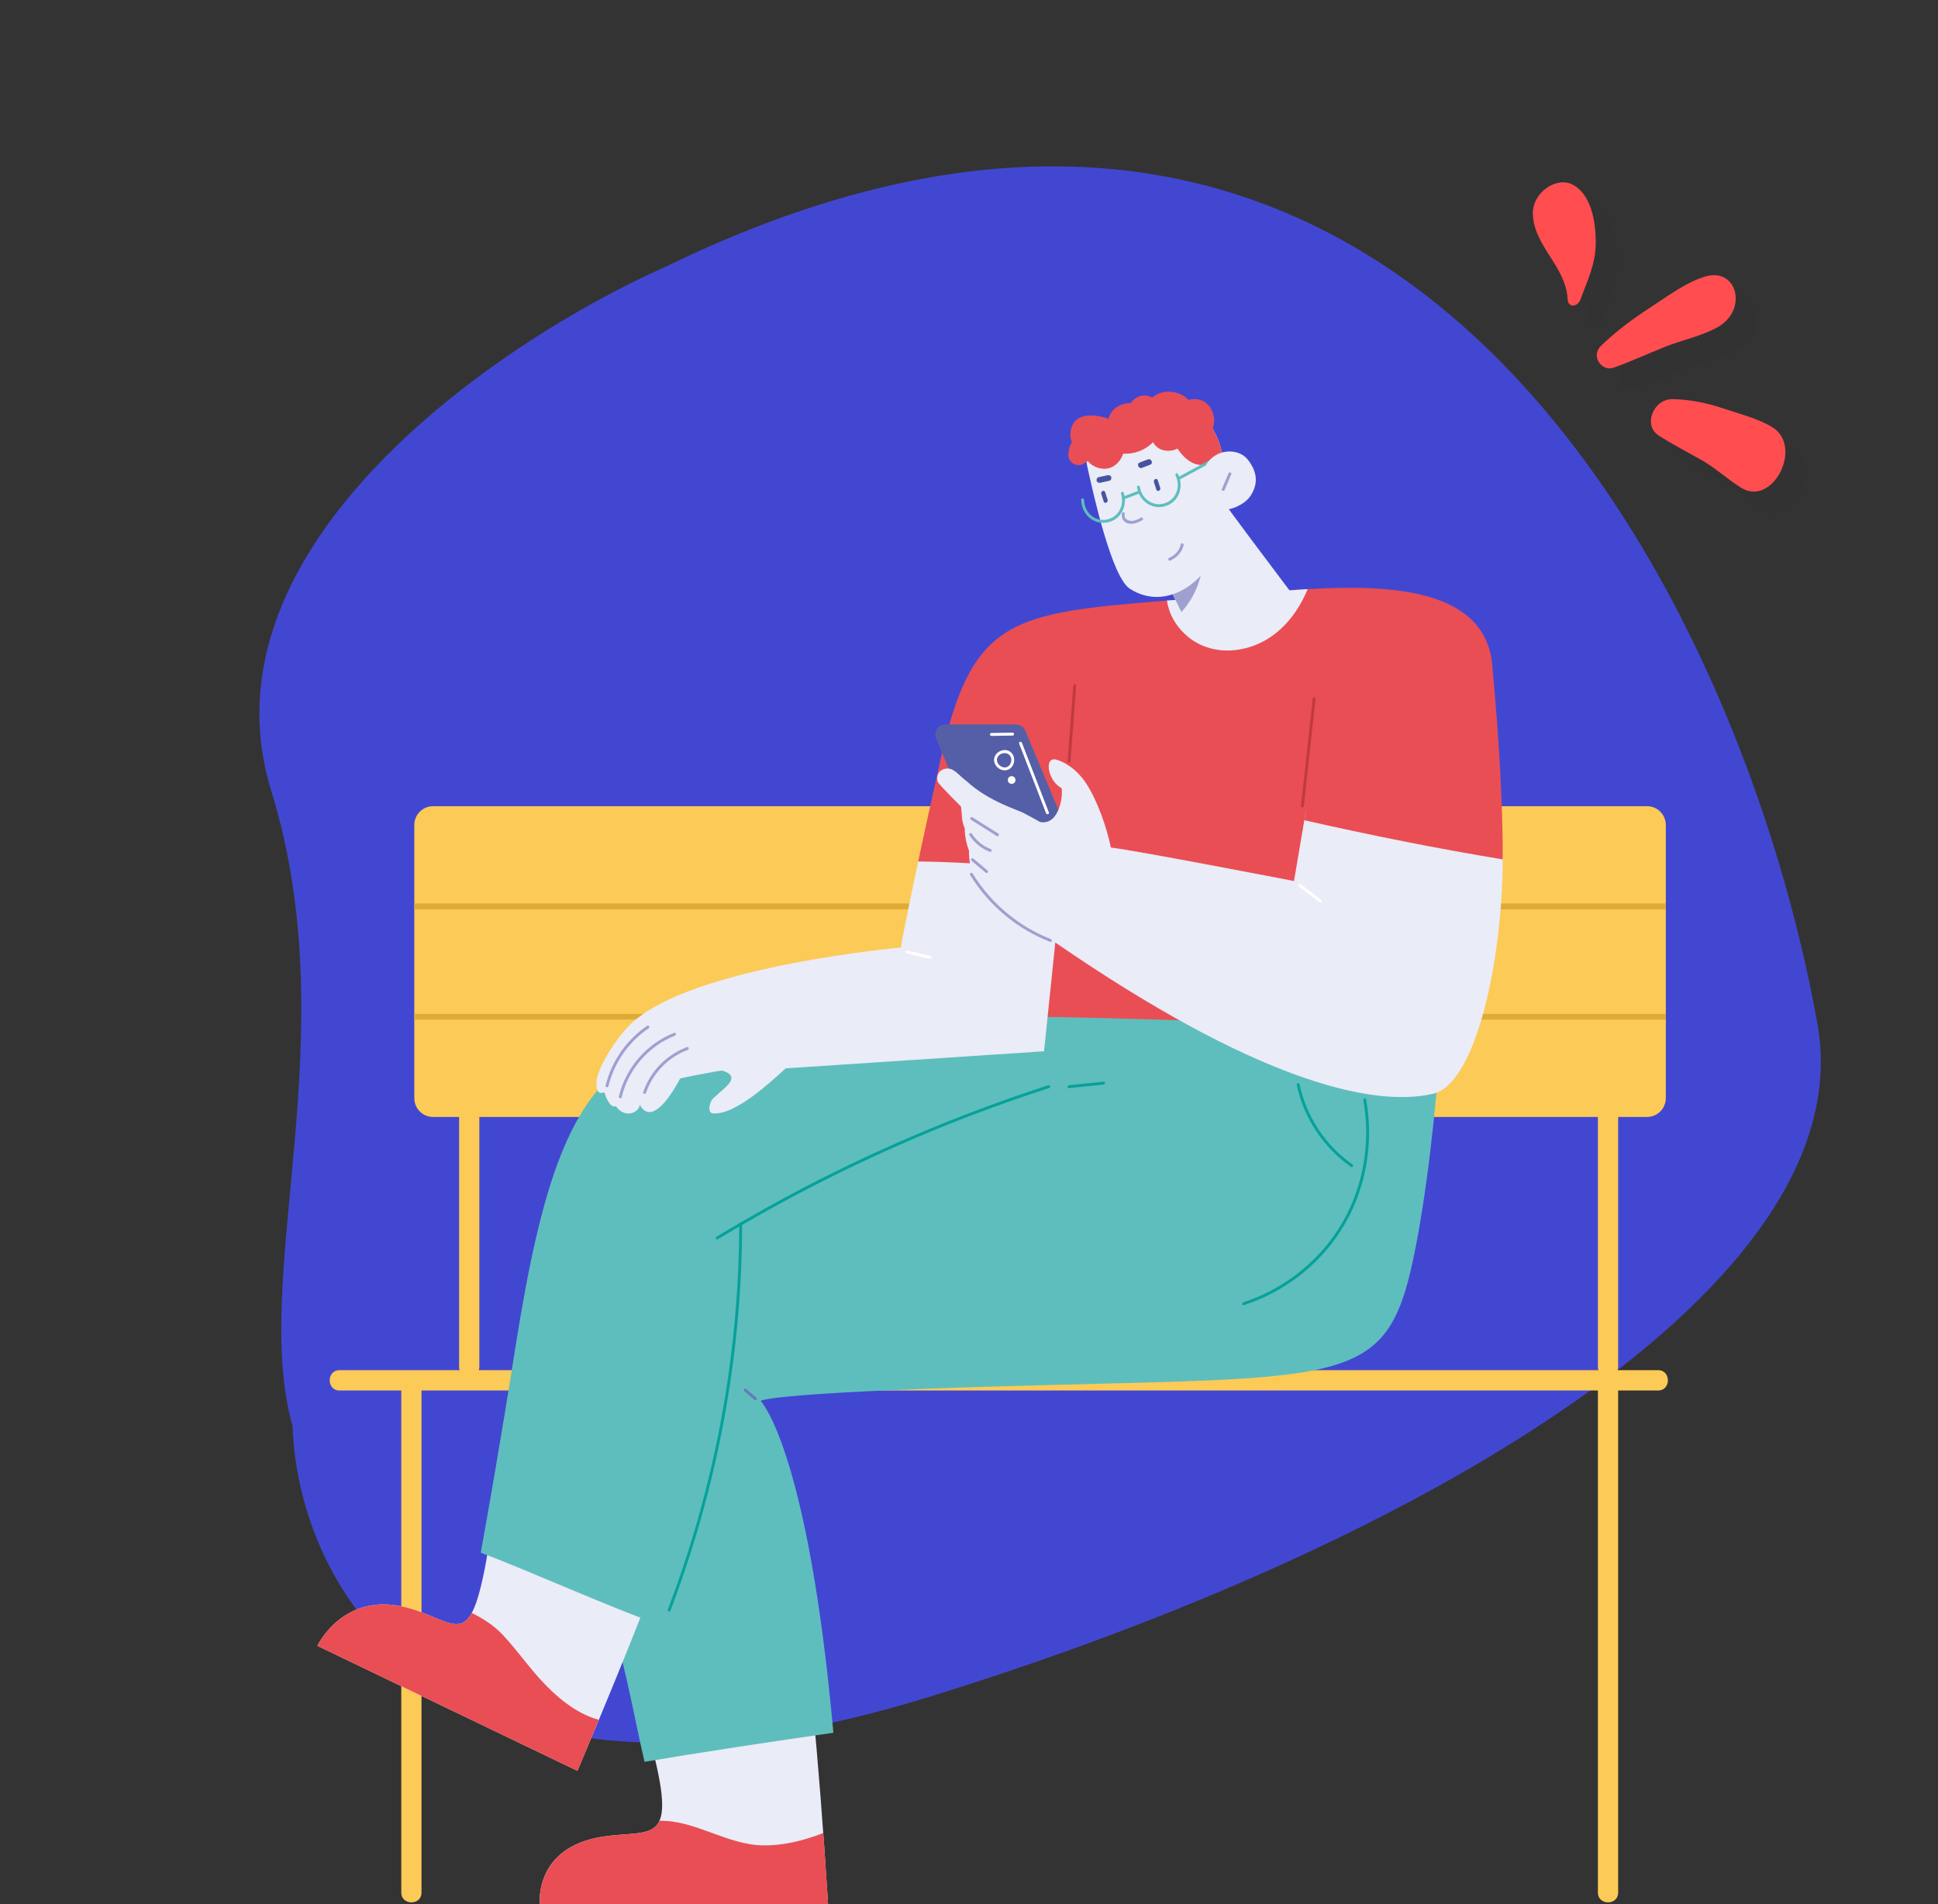
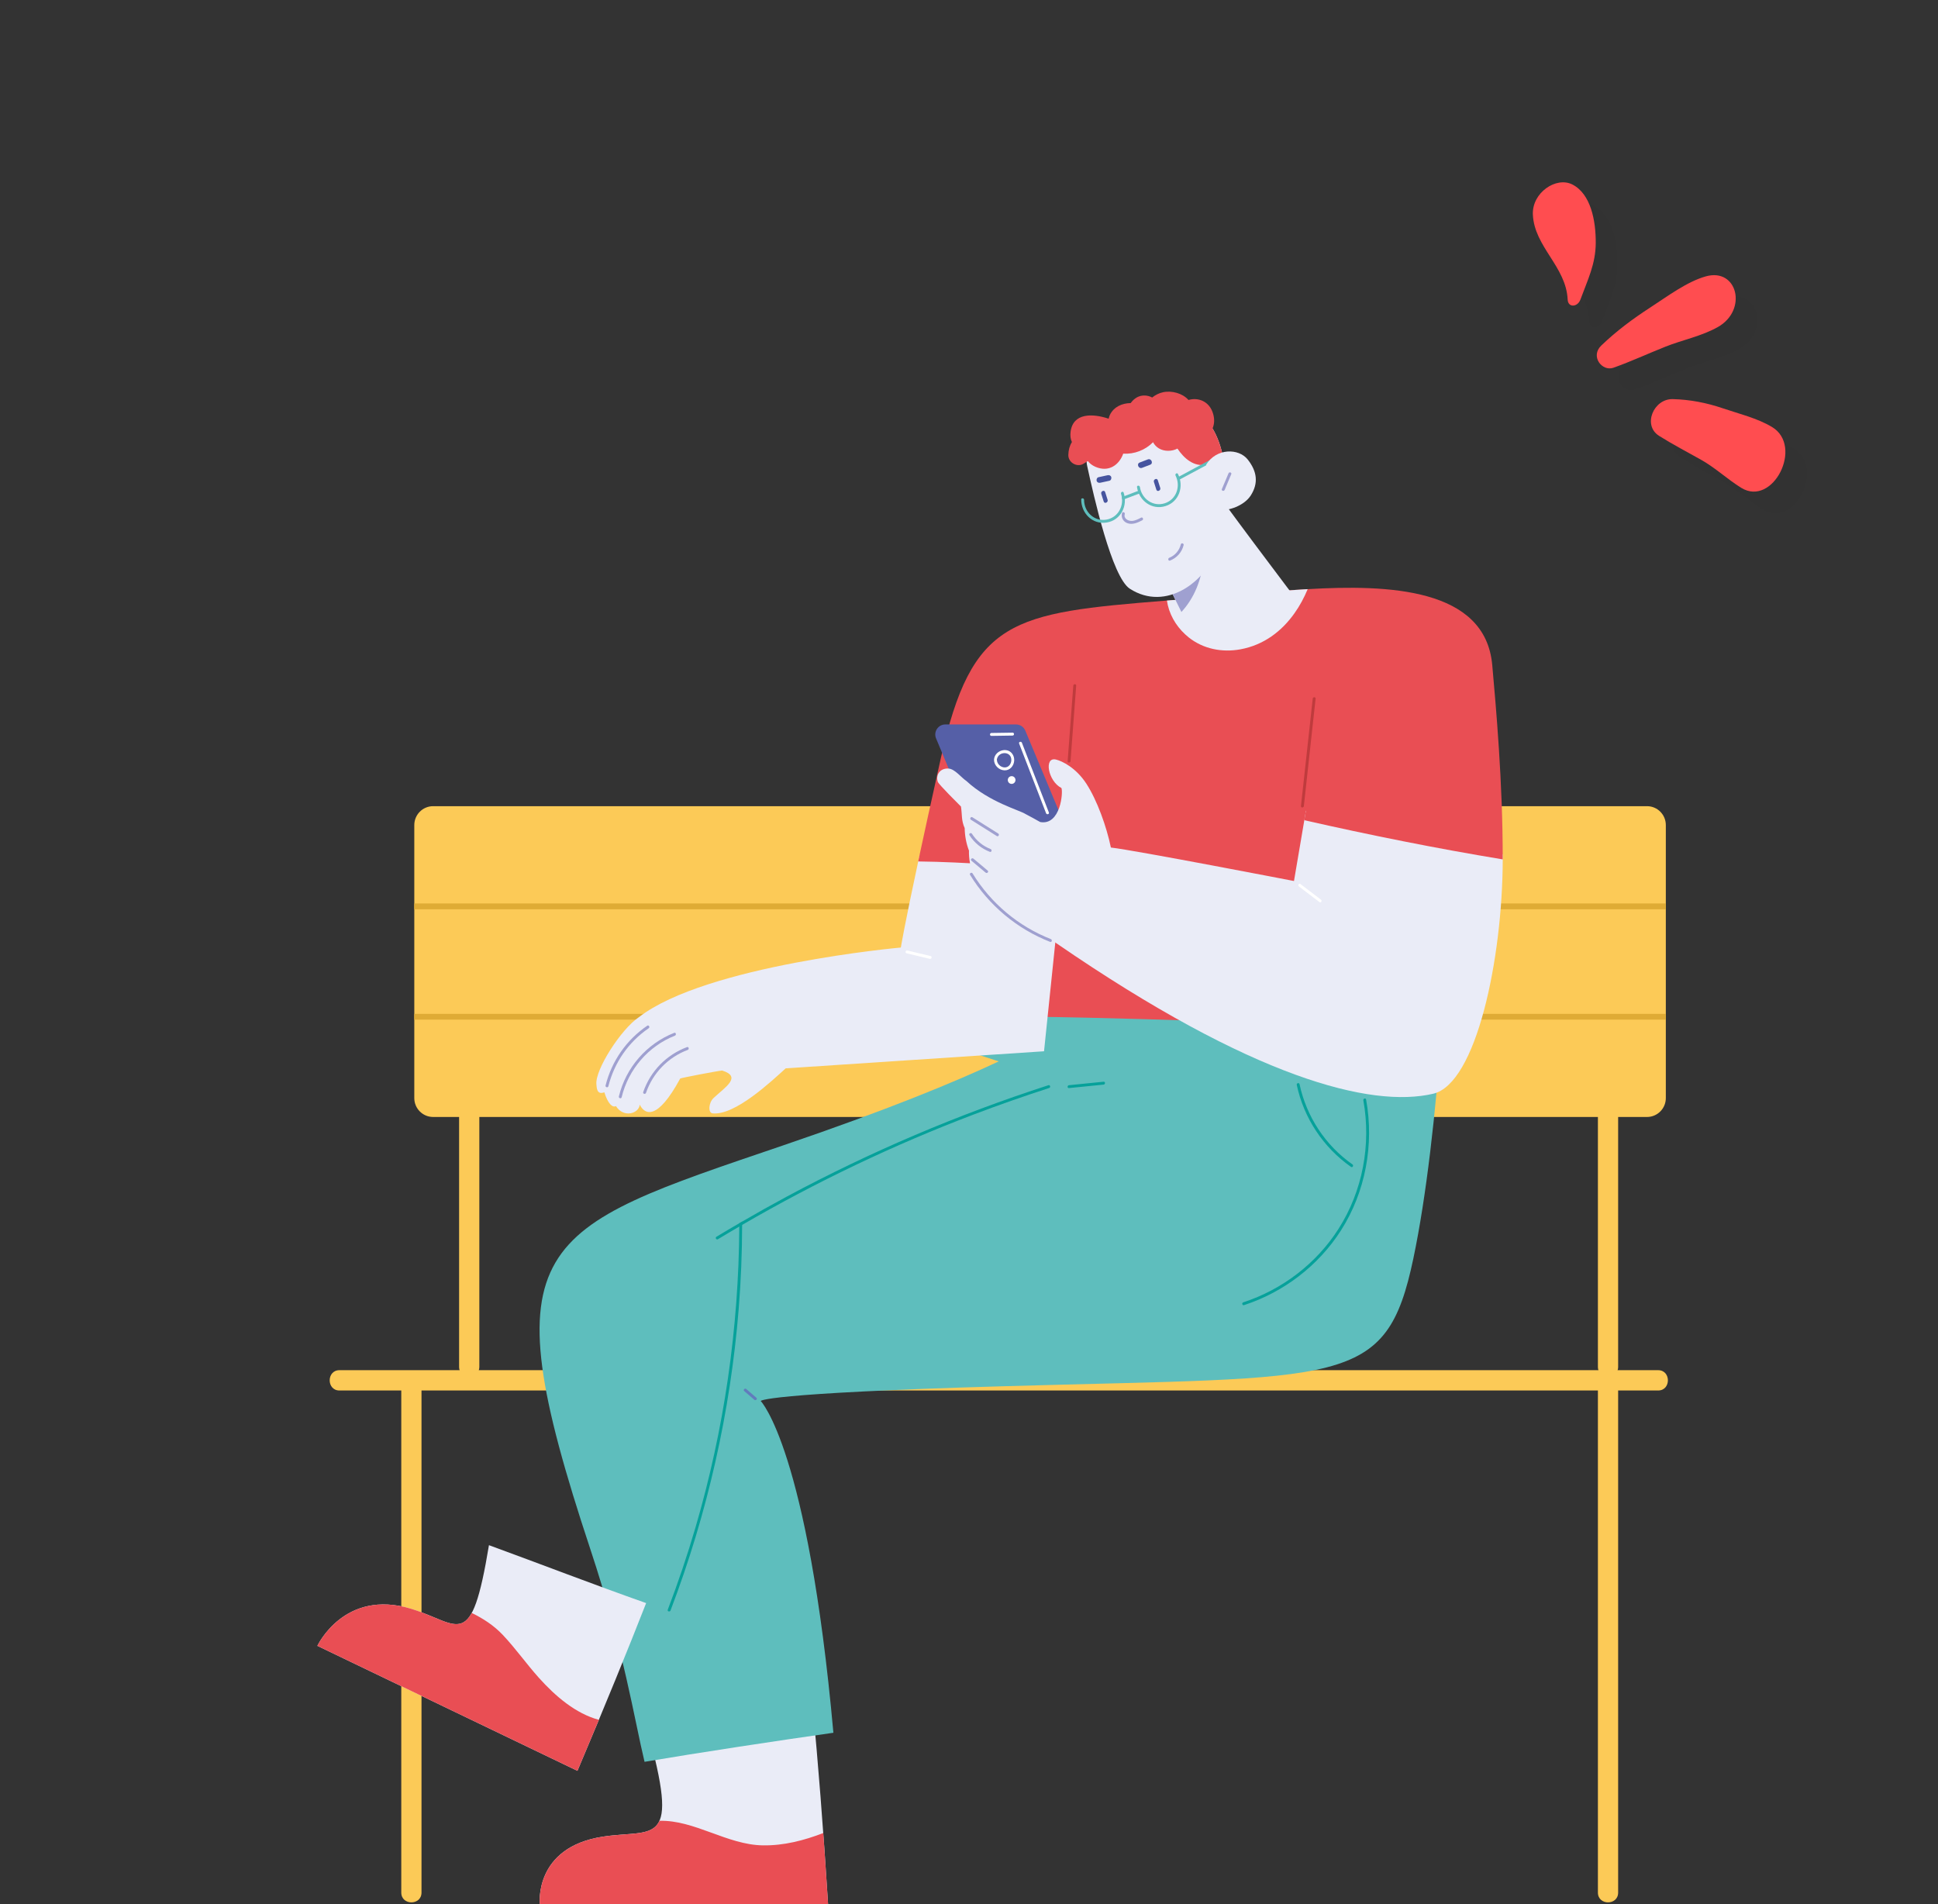
<svg xmlns="http://www.w3.org/2000/svg" width="287" height="282" viewBox="0 0 287 282" fill="none">
  <rect x="0" y="0" width="287" height="282" fill="#333333" stroke="none" />
-   <path d="M40.174 117.117C28.923 80.701 74.411 50.2 98.562 39.502C209.573 -14.573 258.547 91.762 269.157 151.688C275.941 190.002 211.179 228.567 137.496 251.312C63.813 274.057 44.019 234.031 43.332 211.175C37.002 189.063 51.426 153.532 40.174 117.117Z" fill="#4247D2" />
  <g clip-path="url(#clip0_383599_1331)">
    <path d="M245.553 202.899H50.271C48.342 202.899 48.34 205.908 50.271 205.908H245.553C247.482 205.908 247.484 202.899 245.553 202.899Z" fill="#FCCA57" />
    <path d="M236.635 204.995V280.253C236.635 282.192 239.632 282.194 239.632 280.253V204.995H236.635Z" fill="#FCCA57" />
    <path d="M59.426 204.995V280.253C59.426 282.192 62.421 282.194 62.421 280.253V204.995H59.426Z" fill="#FCCA57" />
    <path d="M236.635 134.863V202.398C236.635 204.336 239.632 204.339 239.632 202.398V134.863C239.632 132.925 236.635 132.923 236.635 134.863Z" fill="#FCCA57" />
    <path d="M67.988 134.863V202.398C67.988 204.336 70.985 204.339 70.985 202.398V134.863C70.985 132.925 67.988 132.923 67.988 134.863Z" fill="#FCCA57" />
    <path d="M246.694 122.182V162.603C246.694 164.151 245.448 165.404 243.908 165.404H64.14C62.6 165.404 61.353 164.151 61.353 162.603V122.182C61.353 120.634 62.6 119.381 64.14 119.381H243.905C245.448 119.378 246.694 120.634 246.694 122.182Z" fill="#FCCA57" />
    <path d="M246.694 150.135H61.353V150.992H246.694V150.135Z" fill="#DFAB35" />
    <path d="M246.694 133.787H61.353V134.649H246.694V133.787Z" fill="#DFAB35" />
    <path d="M154.631 156.173C162.96 157.635 171.363 158.664 179.77 159.571C190.622 160.743 201.499 161.716 212.334 163.035C214.825 137.421 215.092 107.153 213.649 100.058C210.532 84.718 186.73 87.737 186.73 87.737C186.73 87.737 155.377 96.93 155.377 98.178C155.377 99.306 144.038 144.742 142.435 153.884C146.498 154.645 150.556 155.458 154.631 156.173Z" fill="#E94E54" />
    <path d="M108.746 254.688C105.28 255.287 101.774 255.491 98.268 255.727C97.456 255.781 96.628 255.823 95.794 255.87C100.823 273.826 96.968 270.807 89.286 271.974C79.004 273.544 79.938 281.998 79.938 281.998H122.632C121.911 270.524 121.131 260.786 120.339 252.511C116.471 253.199 112.611 254.02 108.746 254.688Z" fill="#EAECF7" />
    <path d="M112.973 273.266C107.67 273.187 102.859 269.487 97.659 269.63C96.603 271.961 93.53 271.333 89.289 271.976C79.006 273.546 79.94 282 79.94 282H122.635C122.402 278.3 122.163 274.787 121.921 271.441C119.053 272.541 116.09 273.313 112.973 273.266Z" fill="#E94E54" />
    <path d="M143.395 150.488C142.738 153.586 142.403 155.483 142.574 155.483C142.728 155.483 144.706 156.117 147.903 157.173C141.298 160.274 131.23 164.416 116.09 169.573C79.319 182.1 72.19 183.476 87.418 229.388C92.401 244.406 93.96 254.722 95.452 260.894C103.358 259.552 115.476 257.715 123.417 256.592C119.635 214.578 112.658 207.466 112.658 207.466C112.658 207.466 112.609 206.306 148.808 205.272C199.323 203.828 205.266 205.584 209.31 186.335C211.236 177.167 212.62 164.824 213.517 152.292C190.143 151.771 166.781 150.498 143.395 150.488Z" fill="#5EBEBD" />
    <path d="M72.41 228.813C69.758 244.856 68.091 240.436 60.925 238.242C50.978 235.198 47 243.721 47 243.721L85.514 262.228C89.599 252.595 92.944 244.401 95.687 237.39C87.89 234.638 80.175 231.653 72.41 228.813Z" fill="#EAECF7" />
    <path d="M79.801 248.45C77.962 246.399 76.368 244.126 74.479 242.122C73.124 240.684 71.545 239.675 69.858 238.847C68.044 242.168 65.712 239.709 60.923 238.242C50.978 235.198 47 243.721 47 243.721L85.514 262.228C86.626 259.607 87.683 257.093 88.687 254.678C85.262 253.755 82.26 251.195 79.801 248.45Z" fill="#E94E54" />
-     <path d="M175.426 159.65C175.426 159.65 181.396 156.274 142.679 153.358C93.168 149.631 84.037 150.778 76.329 199.501C73.936 214.635 72.308 223.74 71.198 229.926C78.818 232.791 90.614 238.164 98.307 240.824C112.892 203.855 107.996 197.005 108.512 190.669C108.512 190.669 108.511 190.669 120.227 195.45C124.96 192.951 129.949 190.819 134.672 188.428C142.097 184.669 149.566 181.002 157.024 177.311C164.669 173.53 172.302 169.725 179.868 165.792L175.426 159.65Z" fill="#5EBEBD" />
    <path d="M109.91 180.894C109.91 181.058 109.91 181.225 109.905 181.387C109.895 185.53 109.729 189.681 109.397 193.806C108.172 209.09 104.756 224.167 99.3 238.483C99.204 238.741 98.791 238.628 98.889 238.37C100.427 234.338 101.808 230.248 103.016 226.111C107.235 211.68 109.406 196.676 109.48 181.638C109.485 181.473 109.485 181.306 109.485 181.144C109.624 181.053 109.768 180.967 109.91 180.894Z" fill="#06A19A" />
    <path d="M155.372 161.114C151.614 162.332 147.891 163.635 144.199 165.037C132.347 169.536 120.872 175.017 109.905 181.387C109.761 181.466 109.619 181.552 109.477 181.635C108.421 182.247 107.367 182.874 106.319 183.508C106.079 183.65 105.864 183.279 106.101 183.137C107.223 182.456 108.353 181.79 109.482 181.142C109.624 181.051 109.768 180.965 109.91 180.891C112.11 179.609 114.327 178.37 116.567 177.167C128.942 170.528 141.906 165.02 155.257 160.701C155.521 160.615 155.633 161.028 155.372 161.114Z" fill="#06A19A" />
    <path d="M112.012 206.978C111.514 206.548 111.012 206.118 110.514 205.688C110.306 205.508 110 205.811 110.211 205.992C110.709 206.422 111.211 206.852 111.709 207.282C111.92 207.459 112.223 207.157 112.012 206.978Z" fill="#617CBC" />
    <path d="M202.31 162.821C202.262 162.549 201.848 162.664 201.897 162.937C203.081 169.474 201.795 176.378 198.216 181.982C194.937 187.114 189.879 190.971 184.114 192.851C183.853 192.937 183.965 193.352 184.229 193.266C190.102 191.352 195.245 187.431 198.587 182.2C202.23 176.493 203.513 169.472 202.31 162.821Z" fill="#06A19A" />
    <path d="M200.284 172.425C196.272 169.607 193.475 165.352 192.451 160.544C192.392 160.274 191.982 160.389 192.038 160.66C193.089 165.58 195.966 169.914 200.069 172.796C200.296 172.956 200.509 172.582 200.284 172.425Z" fill="#06A19A" />
    <path d="M163.435 160.183C161.726 160.355 160.017 160.525 158.306 160.697C158.034 160.724 158.032 161.154 158.306 161.126C160.015 160.955 161.723 160.785 163.435 160.613C163.706 160.586 163.709 160.154 163.435 160.183Z" fill="#06A19A" />
    <path d="M136.186 126.589C133.807 137.662 133.409 140.312 133.409 140.312C133.409 140.312 104.588 142.895 94.599 150.636C91.968 152.402 88.108 158.414 88.321 160.566C88.37 161.048 88.357 162.18 89.499 161.75C89.998 163.399 90.712 164.075 91.21 163.794C92.386 165.622 94.635 164.871 94.74 163.581C95.489 165.087 97.344 165.983 100.733 159.709C100.94 159.598 106.258 158.584 106.94 158.527C109.937 159.458 107.367 161.001 105.656 162.613C104.962 163.266 104.796 164.797 105.549 164.871C108.866 165.192 114.218 160.139 116.357 158.203L154.612 155.675L157.602 126.803C150.461 126.972 143.32 127.107 136.186 126.589Z" fill="#EAECF7" />
    <path d="M186.73 87.735L175.524 93.946L160.12 102.488L157.401 128.748C150.258 128.284 143.126 127.65 135.973 127.564C136.804 123.69 137.892 118.703 139.318 112.325C143.953 91.599 149.766 90.784 172.81 88.929C176.885 88.605 181.496 88.243 186.73 87.735Z" fill="#E94E54" />
    <path d="M137.807 141.573L134.372 140.752C134.103 140.688 133.99 141.104 134.257 141.167C135.401 141.44 136.545 141.715 137.692 141.988C137.961 142.052 138.076 141.639 137.807 141.573Z" fill="white" />
    <path d="M101.735 155.058C98.679 156.203 96.322 158.62 95.254 161.718C95.163 161.981 95.576 162.094 95.667 161.834C96.681 158.888 98.941 156.564 101.847 155.475C102.104 155.377 101.994 154.96 101.735 155.058Z" fill="#9FA0D0" />
    <path d="M99.843 152.945C95.765 154.557 92.685 158.075 91.65 162.362C91.585 162.63 91.995 162.753 92.061 162.485C93.056 158.358 96.009 154.921 99.948 153.363C100.202 153.262 100.099 152.845 99.843 152.945Z" fill="#9FA0D0" />
    <path d="M95.85 151.891C92.775 153.992 90.589 157.117 89.68 160.741C89.612 161.008 90.025 161.124 90.093 160.856C90.976 157.343 93.081 154.304 96.066 152.265C96.293 152.108 96.08 151.734 95.85 151.891Z" fill="#9FA0D0" />
    <path d="M158.946 101.527C158.667 105.257 158.386 108.983 158.108 112.713C158.088 112.988 158.516 112.988 158.535 112.713L159.374 101.527C159.396 101.249 158.968 101.252 158.946 101.527Z" fill="#BF3B3D" />
    <path d="M158.213 128.787H147.735C147.138 128.787 146.598 128.426 146.368 127.874L138.623 109.347C138.212 108.364 138.931 107.278 139.992 107.278H150.47C151.067 107.278 151.607 107.637 151.837 108.192L159.579 126.719C159.99 127.702 159.274 128.787 158.213 128.787Z" fill="#555FA7" />
    <path d="M149.957 108.495C148.911 108.509 147.864 108.527 146.818 108.541C146.544 108.546 146.542 108.976 146.818 108.971C147.864 108.957 148.911 108.939 149.957 108.925C150.231 108.92 150.233 108.49 149.957 108.495Z" fill="white" />
    <path d="M148.972 111.079C149.761 111.165 150.245 111.882 150.192 112.651C150.138 113.425 149.553 114.108 148.744 114.074C147.916 114.037 147.204 113.332 147.204 112.496C147.204 112.452 147.216 112.418 147.236 112.388C147.226 112.354 147.221 112.319 147.231 112.278C147.402 111.501 148.194 110.993 148.972 111.079ZM148.798 113.644C149.392 113.646 149.764 113.103 149.769 112.548C149.781 111.214 147.908 111.202 147.642 112.391C147.637 112.41 147.627 112.423 147.62 112.44C147.625 112.457 147.632 112.474 147.632 112.496C147.632 113.115 148.182 113.641 148.798 113.644Z" fill="white" />
    <path d="M155.328 120.314C153.995 116.872 152.666 113.432 151.336 109.99C151.238 109.735 150.822 109.846 150.922 110.106L154.915 120.429C155.012 120.682 155.428 120.572 155.328 120.314Z" fill="white" />
    <path d="M150.385 115.507C150.385 115.823 150.128 116.081 149.815 116.081C149.5 116.081 149.246 115.823 149.246 115.507C149.246 115.19 149.5 114.934 149.815 114.934C150.131 114.934 150.385 115.19 150.385 115.507Z" fill="white" />
    <path d="M213.502 124.466C209.368 123.547 205.232 122.646 201.122 121.619C198.56 120.98 195.996 120.403 193.395 120.063L191.627 130.463C191.627 130.463 167.945 125.884 164.513 125.505C163.867 122.393 162.481 118.518 160.875 116.042C159.347 113.688 157.272 112.683 156.372 112.474C154.558 112.052 155.208 115.685 157.184 116.688C157.46 117.241 157.076 122.28 154.04 121.727C153.311 121.312 152.578 120.914 151.837 120.525C151.023 119.985 146.485 118.783 143.114 115.649C142.376 115.165 141.422 113.885 140.489 113.811C139.32 113.718 138.533 114.624 138.868 115.752C138.985 116.145 142.004 119.118 142.31 119.432C142.505 120.715 142.342 121.474 142.86 122.628C142.882 123.81 143.097 124.921 143.493 125.957C143.405 130.876 147.013 133.888 151.243 135.792C152.644 136.959 154.365 138.251 156.453 139.688C185.513 159.669 203.039 164.116 212.241 161.964C218.619 160.473 222.506 142.054 222.543 127.259C222.543 127.016 222.543 126.775 222.543 126.532C219.531 125.817 216.517 125.137 213.502 124.466Z" fill="#EAECF7" />
    <path d="M193.155 121.459L197.744 94.498L191.713 90.796L186.73 87.737C188.833 87.577 191.189 87.383 193.656 87.243C205.537 86.55 219.976 87.044 220.99 98.495C221.521 104.487 222.565 115.96 222.536 127.259C212.691 125.635 202.897 123.665 193.155 121.459Z" fill="#E94E54" />
    <path d="M195.617 133.217C194.605 132.448 193.592 131.677 192.578 130.905C192.358 130.738 192.145 131.112 192.363 131.276L195.402 133.586C195.622 133.755 195.834 133.382 195.617 133.217Z" fill="white" />
    <path d="M147.83 123.432C146.554 122.628 145.28 121.827 144.004 121.024C143.769 120.877 143.554 121.25 143.789 121.395C145.065 122.198 146.339 122.999 147.615 123.803C147.847 123.95 148.062 123.579 147.83 123.432Z" fill="#9FA0D0" />
    <path d="M146.698 125.729C145.552 125.282 144.603 124.501 143.936 123.464C143.786 123.233 143.415 123.449 143.566 123.68C144.3 124.815 145.331 125.653 146.586 126.142C146.84 126.243 146.952 125.827 146.698 125.729Z" fill="#9FA0D0" />
    <path d="M146.263 128.916C145.561 128.326 144.862 127.739 144.16 127.149C143.95 126.972 143.647 127.277 143.857 127.454C144.559 128.041 145.26 128.631 145.96 129.218C146.172 129.397 146.475 129.095 146.263 128.916Z" fill="#9FA0D0" />
    <path d="M155.621 139.062C150.81 137.175 146.745 133.757 144.031 129.343C143.887 129.107 143.515 129.323 143.662 129.559C146.437 134.074 150.59 137.543 155.509 139.474C155.763 139.578 155.876 139.16 155.621 139.062Z" fill="#9FA0D0" />
    <path d="M194.402 103.454C193.823 108.758 193.241 114.062 192.661 119.366C192.632 119.641 193.06 119.639 193.089 119.366C193.669 114.062 194.25 108.758 194.83 103.454C194.862 103.181 194.431 103.181 194.402 103.454Z" fill="#BF3B3D" />
    <path d="M186.73 87.734C181.496 88.243 176.885 88.604 172.81 88.931C173.089 90.855 174.081 92.621 175.524 93.945C175.685 94.095 175.854 94.243 176.025 94.38C178.196 96.11 180.98 96.648 183.679 96.156C187.143 95.525 189.813 93.486 191.713 90.793C192.488 89.7 193.133 88.501 193.656 87.241C191.189 87.383 188.833 87.577 186.73 87.734Z" fill="#EAECF7" />
    <path d="M192.348 89.26L176.876 94.52L174.854 90.41L172.258 85.14L167.769 76.038L178.917 71.061C179.423 72.203 192.348 89.26 192.348 89.26Z" fill="#EAECF7" />
    <path d="M174.851 90.41L174.957 90.624C176.858 88.563 177.937 85.865 178.223 82.915C178.604 78.996 177.343 75.763 176.005 72.363L167.769 76.038L172.255 85.138L174.851 90.41Z" fill="#9FA0D0" />
    <path d="M177.99 61.545C173.414 57.59 159.728 63.167 161 68.999C161.956 73.382 164.652 85.465 167.319 87.182C172.663 90.624 178.717 86.182 180.386 80.873C182.071 75.534 182.525 65.467 177.99 61.545Z" fill="#EAECF7" />
    <path d="M179.565 63.452C179.827 62.845 179.893 62.118 179.658 61.295C179.125 59.41 177.428 58.804 176.003 59.231C175.128 58.231 173.529 57.806 172.231 58.084C171.629 58.214 171.089 58.492 170.625 58.865C170.29 58.681 169.911 58.575 169.507 58.568C168.644 58.548 167.96 58.99 167.461 59.663C167.456 59.671 167.454 59.681 167.449 59.688C166.17 59.708 164.948 60.231 164.361 61.447C164.276 61.627 164.222 61.813 164.183 62C161.797 61.211 158.924 61.12 158.545 63.919C158.462 64.535 158.545 65.049 158.741 65.462C158.416 65.982 158.227 66.621 158.21 67.37C158.183 68.498 159.509 69.265 160.464 68.67C160.675 68.54 160.885 68.407 161.098 68.277C161.369 68.621 161.736 68.913 162.21 69.122C164.205 69.994 165.757 68.827 166.342 67.174C167.982 67.282 169.6 66.651 170.757 65.484C171.145 66.223 171.918 66.746 172.962 66.756C173.485 66.761 173.957 66.641 174.37 66.43C175.297 67.805 176.78 69.235 178.748 68.778C179.692 68.559 180.665 72.223 181.582 72.159C181.54 68.97 180.968 65.776 179.565 63.452Z" fill="#E94E54" />
    <path d="M168.984 76.654C168.561 76.871 168.116 77.111 167.632 77.138C167.077 77.17 166.373 76.794 166.566 76.134C166.645 75.871 166.244 75.713 166.165 75.979C165.985 76.6 166.315 77.224 166.916 77.46C167.684 77.76 168.476 77.399 169.158 77.048C169.402 76.922 169.231 76.527 168.984 76.654Z" fill="#9FA0D0" />
    <path d="M170.884 71.373C171.003 71.751 171.126 72.129 171.245 72.51C171.368 72.898 171.945 72.638 171.822 72.252C171.703 71.874 171.58 71.495 171.461 71.115C171.338 70.726 170.761 70.987 170.884 71.373Z" fill="#46549F" />
    <path d="M163.088 73.132C163.207 73.51 163.33 73.888 163.449 74.269C163.572 74.657 164.149 74.397 164.026 74.011C163.906 73.633 163.784 73.255 163.664 72.874C163.54 72.486 162.965 72.746 163.088 73.132Z" fill="#46549F" />
    <path d="M164.026 70.372C163.577 70.471 163.129 70.569 162.679 70.667C162.454 70.716 162.339 71.004 162.405 71.21C162.484 71.451 162.718 71.534 162.946 71.485L164.293 71.191C164.518 71.141 164.633 70.852 164.567 70.647C164.488 70.407 164.254 70.323 164.026 70.372Z" fill="#46549F" />
    <path d="M169.984 68.031C169.583 68.184 169.182 68.338 168.781 68.491C168.265 68.687 168.615 69.473 169.128 69.277C169.529 69.125 169.93 68.97 170.331 68.817C170.847 68.621 170.497 67.835 169.984 68.031Z" fill="#46549F" />
    <path d="M174.871 80.608C174.646 81.512 174.02 82.254 173.155 82.598C172.901 82.698 173.013 83.114 173.27 83.013C174.277 82.615 175.023 81.782 175.284 80.723C175.35 80.455 174.937 80.34 174.871 80.608Z" fill="#9FA0D0" />
    <path d="M166.014 73.127C166.566 74.805 165.62 76.657 163.826 76.949C162.029 77.242 160.547 75.795 160.543 74.021C160.543 73.746 160.117 73.697 160.117 73.974C160.122 76.023 161.794 77.711 163.887 77.377C165.982 77.043 167.041 74.896 166.403 72.955C166.317 72.689 165.928 72.866 166.014 73.127Z" fill="#5EBEBD" />
    <path d="M174.089 70.422C174.881 71.999 174.218 73.972 172.485 74.527C170.749 75.082 169.072 73.871 168.808 72.117C168.767 71.847 168.339 71.859 168.38 72.132C168.686 74.159 170.588 75.579 172.61 74.938C174.634 74.296 175.365 72.014 174.448 70.191C174.326 69.943 173.964 70.176 174.089 70.422Z" fill="#5EBEBD" />
    <path d="M168.784 72.606C168.779 72.608 168.774 72.606 168.769 72.608C167.933 72.925 167.099 73.242 166.266 73.559C166.009 73.657 166.183 74.05 166.439 73.952C167.273 73.635 168.109 73.318 168.943 73.001C168.948 72.999 168.95 72.996 168.955 72.994C168.886 72.868 168.833 72.738 168.784 72.606Z" fill="#5EBEBD" />
    <path d="M180.594 67.356C178.57 68.444 176.546 69.53 174.521 70.618C174.279 70.748 174.465 71.137 174.71 71.004C176.734 69.915 178.758 68.83 180.782 67.741C181.027 67.611 180.838 67.225 180.594 67.356Z" fill="#5EBEBD" />
    <path d="M184.765 68.033C183.435 66.365 180.142 66.328 178.619 68.815C179.323 71.033 179.956 73.271 180.56 75.519C181.88 75.679 184.256 74.907 185.239 73.35C186.361 71.576 186.197 69.832 184.765 68.033Z" fill="#EAECF7" />
    <path d="M181.936 70.083C181.609 70.859 181.279 71.638 180.951 72.414C180.841 72.672 181.237 72.802 181.354 72.559C181.379 72.507 181.403 72.456 181.428 72.404C181.437 72.385 181.437 72.368 181.442 72.348C181.741 71.64 182.039 70.933 182.337 70.225C182.447 69.972 182.044 69.827 181.936 70.083Z" fill="#9FA0D0" />
  </g>
  <g opacity="0.15">
    <path opacity="0.15" d="M255.808 44.127C253.037 44.902 250.125 47.084 247.597 48.729C245.006 50.412 242.625 52.171 240.334 54.366C238.664 55.966 240.456 58.251 242.132 57.656C244.724 56.734 247.239 55.569 249.812 54.545C252.346 53.534 255.181 52.99 257.6 51.627C262.047 49.112 260.505 42.809 255.808 44.127Z" fill="black" />
  </g>
  <path d="M252.608 40.928C249.837 41.703 246.926 43.885 244.398 45.529C241.806 47.212 239.426 48.972 237.135 51.167C235.464 52.767 237.256 55.051 238.933 54.456C241.524 53.535 244.039 52.37 246.612 51.346C249.146 50.335 251.981 49.791 254.4 48.428C258.847 45.913 257.305 39.61 252.608 40.928Z" fill="#FF4D50" />
  <g opacity="0.15">
    <path opacity="0.15" d="M265.618 66.429C263.442 65.124 260.716 64.471 258.303 63.652C255.955 62.852 253.453 62.359 250.912 62.302C248.065 62.244 246.413 66.193 248.903 67.748C250.919 69.015 253.043 70.122 255.117 71.287C257.248 72.483 258.988 74.153 261.062 75.44C265.746 78.326 270.334 69.264 265.618 66.429Z" fill="black" />
  </g>
  <path d="M262.418 63.23C260.242 61.924 257.516 61.272 255.104 60.452C252.755 59.653 250.253 59.16 247.713 59.102C244.865 59.045 243.214 62.993 245.703 64.548C247.719 65.815 249.843 66.922 251.917 68.087C254.048 69.284 255.788 70.954 257.862 72.24C262.546 75.126 267.134 66.065 262.418 63.23Z" fill="#FF4D50" />
  <g opacity="0.15">
    <path opacity="0.15" d="M239.515 39.181C239.534 35.905 238.792 31.918 236.059 30.523C233.653 29.294 230.057 31.745 230.204 34.977C230.422 39.764 235.125 42.662 235.356 47.551C235.413 48.799 236.827 48.691 237.243 47.564C238.325 44.627 239.496 42.317 239.515 39.181Z" fill="black" />
  </g>
  <path d="M236.315 35.981C236.335 32.705 235.592 28.718 232.86 27.323C230.454 26.095 226.857 28.539 227.004 31.777C227.222 36.564 231.925 39.463 232.156 44.352C232.213 45.6 233.628 45.491 234.044 44.365C235.125 41.427 236.296 39.117 236.315 35.981Z" fill="#FF4D50" />
  <defs>
    <clipPath id="clip0_383599_1331">
      <rect width="200" height="224" fill="white" transform="translate(47 58)" />
    </clipPath>
  </defs>
</svg>